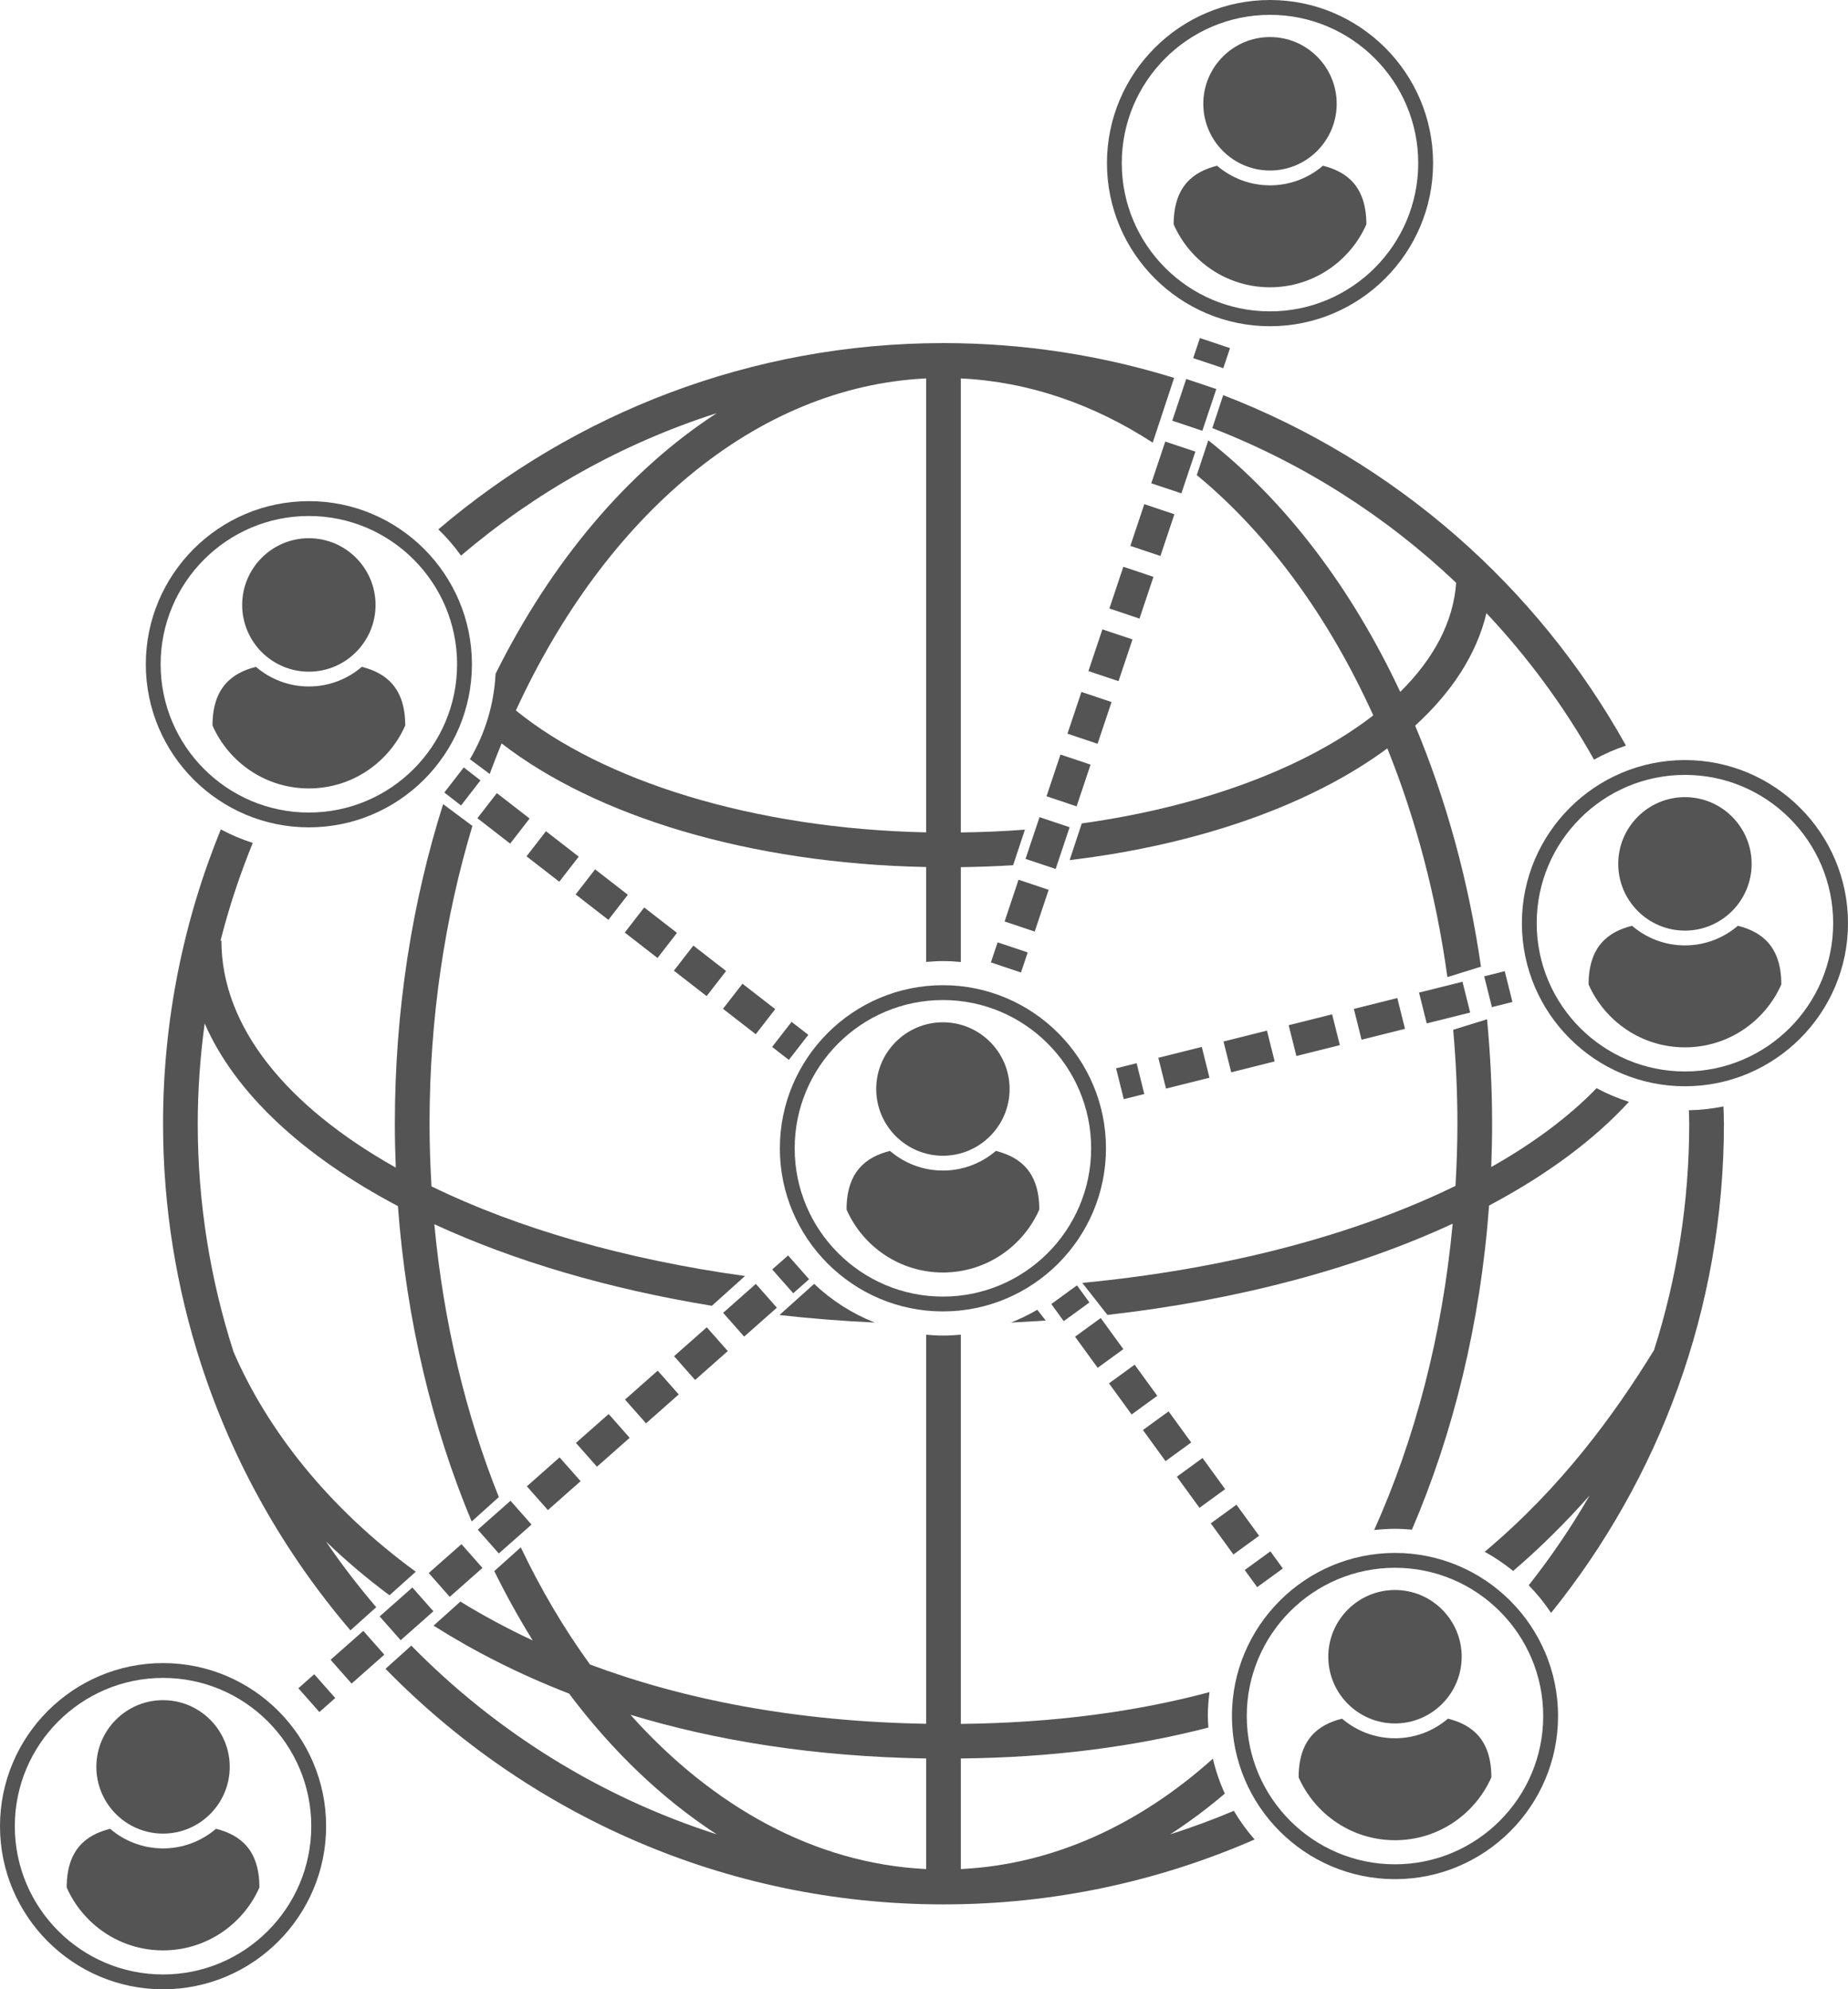
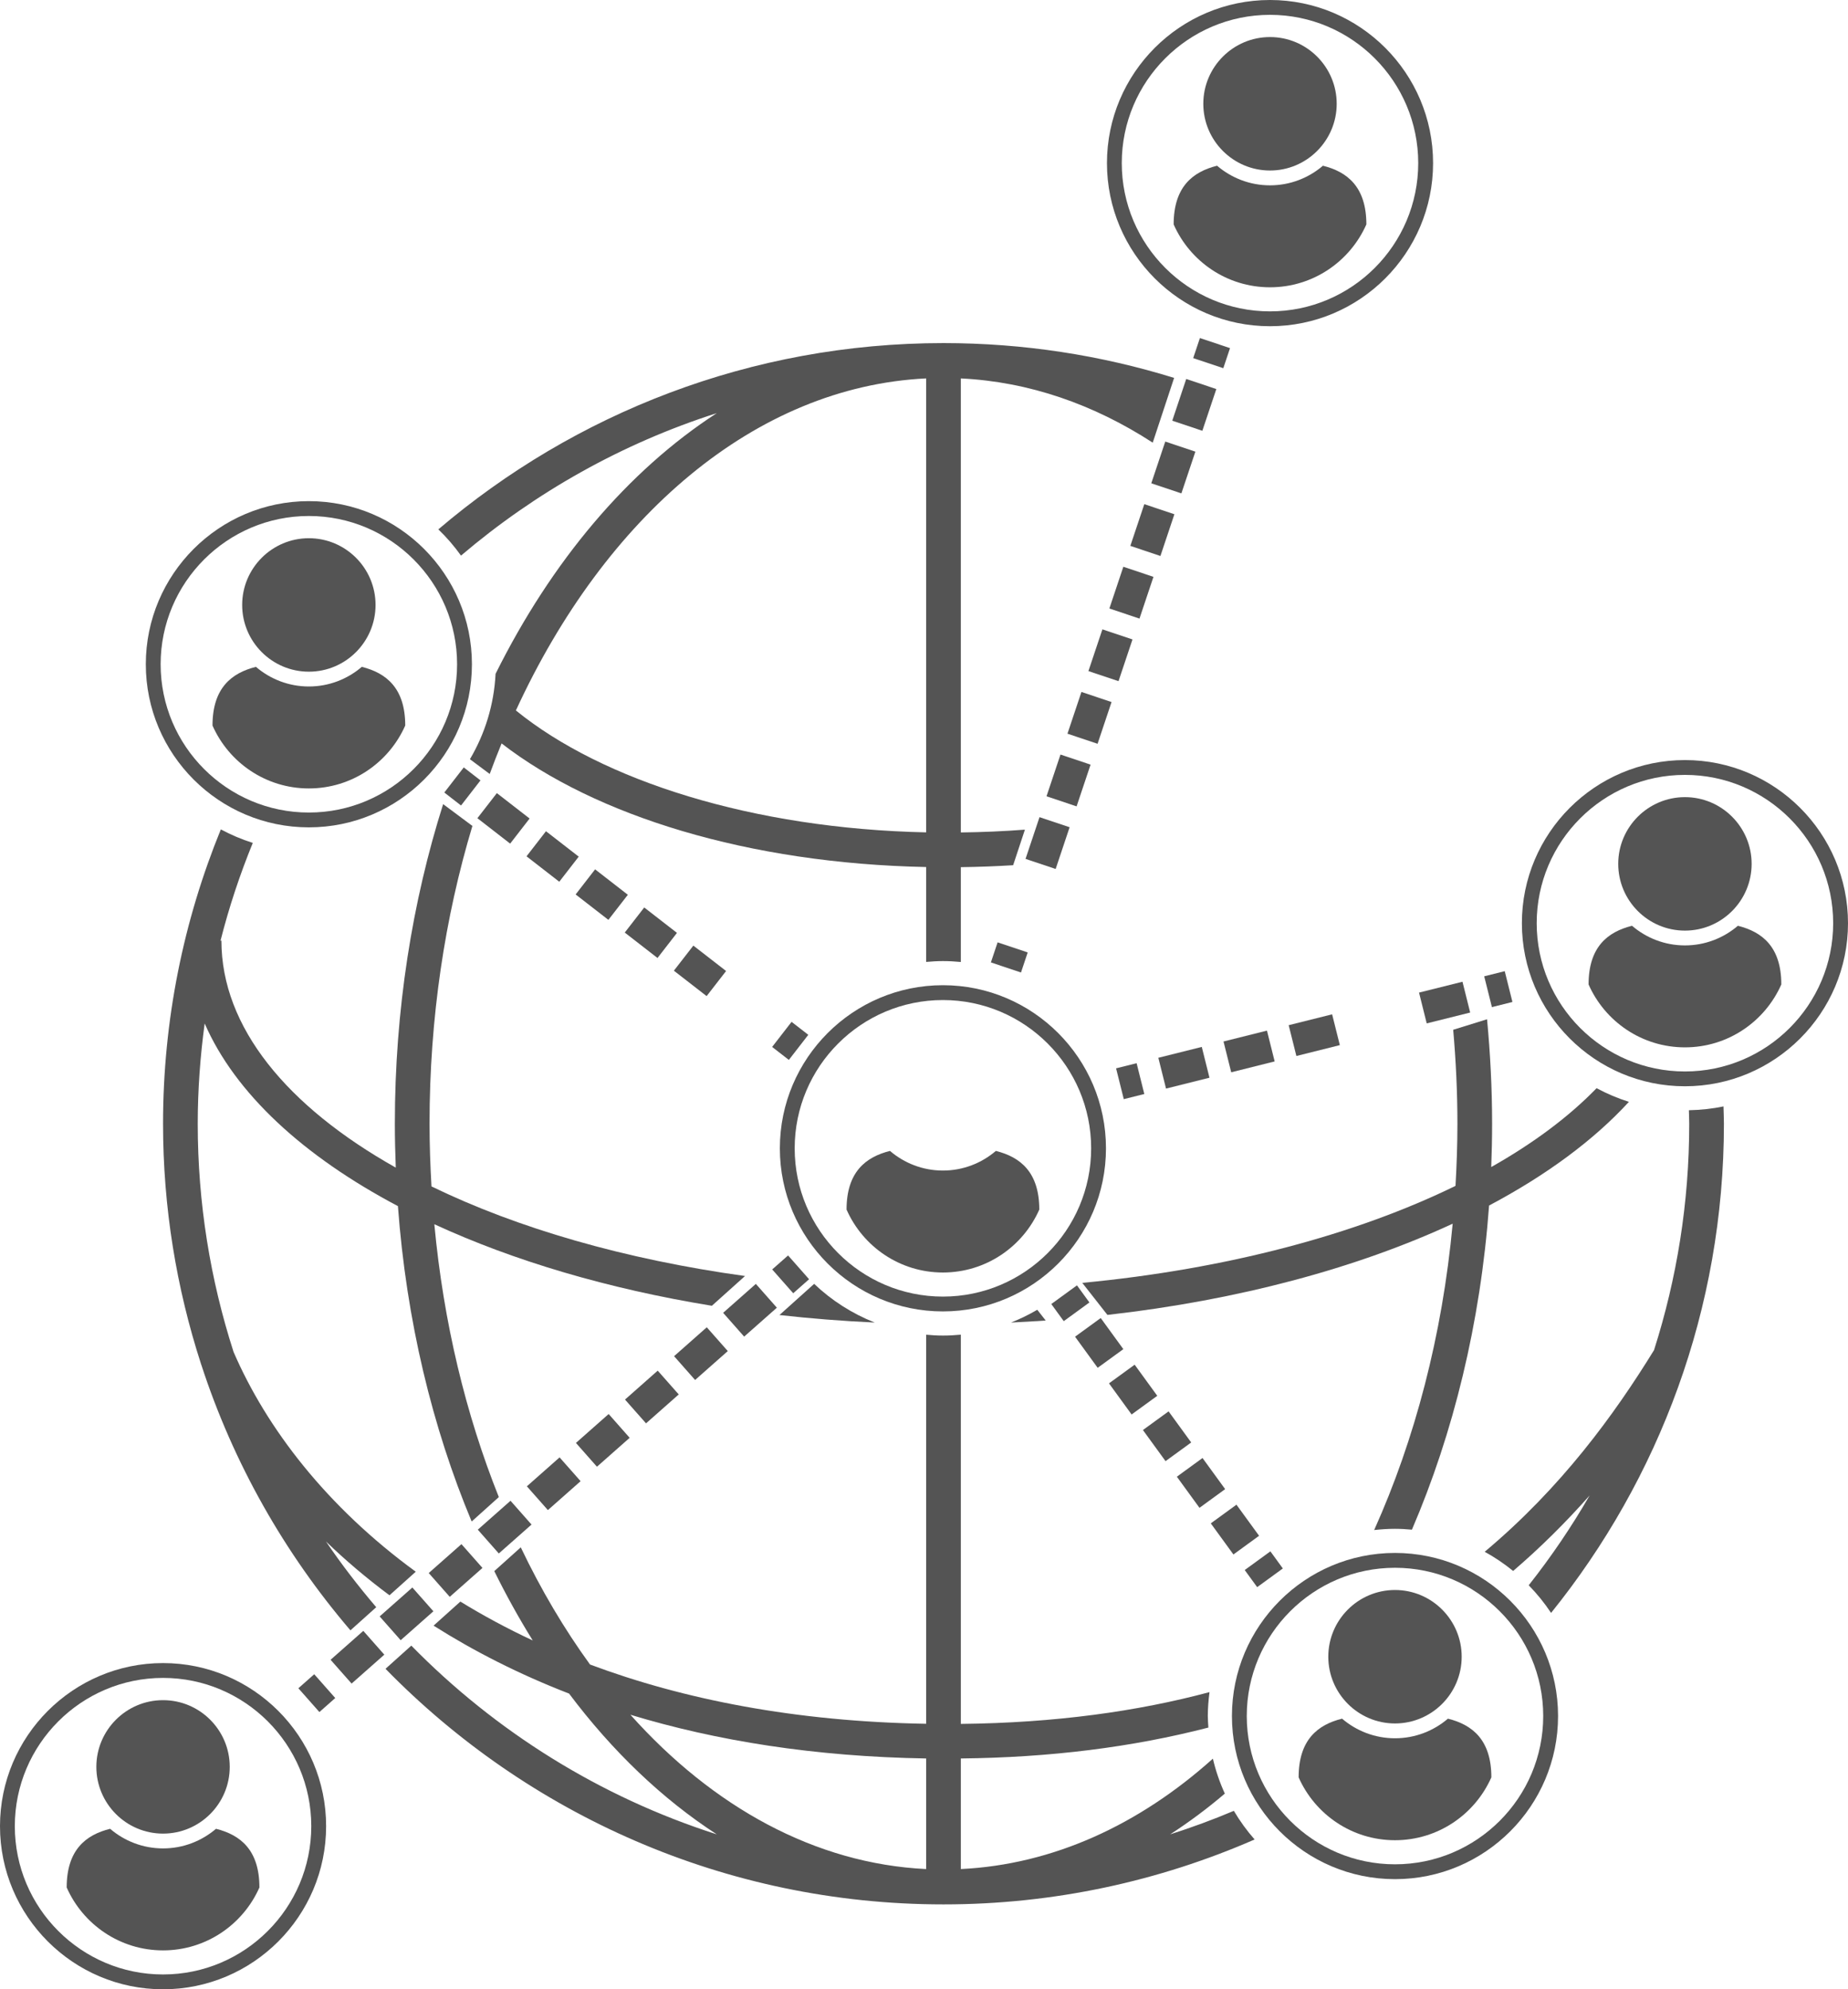
<svg xmlns="http://www.w3.org/2000/svg" fill="#000000" height="2114.5" preserveAspectRatio="xMidYMid meet" version="1" viewBox="0.0 0.0 1964.9 2114.5" width="1964.9" zoomAndPan="magnify">
  <defs>
    <clipPath id="a">
      <path d="M 1618 807 L 1964.898 807 L 1964.898 1155 L 1618 1155 Z M 1618 807" />
    </clipPath>
    <clipPath id="b">
      <path d="M 0 1767 L 347 1767 L 347 2114.539 L 0 2114.539 Z M 0 1767" />
    </clipPath>
  </defs>
  <g>
    <g id="change1_1">
-       <path d="M 1289.004 455.074 C 1386.113 492.746 1473.965 548.992 1548.262 619.469 C 1545.387 661.109 1524.27 700.445 1488.805 735.449 C 1436.906 624.73 1366.852 532.699 1284.719 468.035 L 1272.5 504.996 C 1348.121 567.426 1412.512 655.223 1460.133 760.426 C 1388.605 815.863 1278.918 857.375 1150.18 875.281 L 1137.312 914.258 C 1276.242 897.668 1394.852 854.863 1475.09 795.48 C 1505.031 869.742 1526.953 951.57 1538.949 1038.582 L 1540.305 1038.16 L 1540.305 1038.191 L 1574.641 1027.531 C 1561.402 935.684 1537.359 849.422 1504.668 771.309 C 1543.816 735.691 1570.066 695.262 1580.473 651.773 C 1624.605 698.707 1663.105 750.934 1694.848 807.473 C 1705.594 801.492 1716.953 796.508 1728.812 792.551 C 1634.68 623.32 1483.105 490.348 1300.586 420.02 L 1289.004 455.074" fill="#545454" />
-     </g>
+       </g>
    <g id="change1_2">
      <path d="M 984.727 1986.75 C 866.656 1981.031 757.992 1920.781 670.301 1822.719 C 761.465 1850.398 866.16 1867.262 984.727 1869.191 Z M 1244.191 1949.852 C 1264.18 1936.891 1283.609 1922.5 1302.309 1906.52 C 1296.898 1894.719 1292.641 1882.309 1289.609 1869.391 C 1211.172 1939.75 1119.621 1981.98 1021.609 1986.75 L 1021.609 1869.191 C 1116.41 1868.219 1204 1857.219 1284.828 1836.34 C 1284.578 1832.262 1284.211 1828.23 1284.211 1824.078 C 1284.211 1815.469 1284.949 1807.012 1286.02 1798.66 C 1209.621 1819.09 1122.129 1831.379 1021.609 1832.449 L 1021.609 1418.691 C 1015.328 1419.301 1008.988 1419.648 1002.559 1419.648 C 996.551 1419.648 990.605 1419.281 984.727 1418.75 L 984.727 1832.32 C 845.84 1829.969 726.988 1806.57 627.355 1769.328 C 599.977 1731.621 575.254 1689.922 553.711 1644.762 L 525.555 1670.031 C 538.219 1695.719 551.867 1720.328 566.445 1743.75 C 539.121 1731.012 513.48 1717.16 489.484 1702.422 L 460.996 1728 C 503.879 1755.148 551.801 1779.609 605.062 1800.219 C 651.094 1861.48 704.07 1912.191 762.133 1949.852 C 637.758 1910.078 526.695 1840.359 437.336 1749.238 L 409.902 1773.871 C 560.676 1928.23 770.855 2024.301 1003.16 2024.301 C 1120.719 2024.301 1232.559 1999.578 1333.98 1955.301 C 1325.691 1945.898 1318.309 1935.699 1311.891 1924.852 C 1289.828 1934.211 1267.211 1942.488 1244.191 1949.852" fill="#545454" />
    </g>
    <g id="change1_3">
      <path d="M 1795.723 1180.133 C 1795.812 1184.941 1796.082 1189.672 1796.082 1194.5 C 1796.082 1278.371 1782.895 1359.199 1758.648 1435.16 C 1716.344 1503.828 1660.051 1581.281 1578.613 1649.492 C 1589.34 1655.352 1599.438 1662.211 1608.863 1669.879 C 1637.391 1645.441 1664.48 1618.641 1690.199 1589.609 C 1670.891 1623.051 1649.242 1654.941 1625.414 1685.082 C 1634.23 1694.09 1642.191 1703.91 1649.188 1714.461 C 1764.023 1572.082 1832.969 1391.242 1832.969 1194.5 C 1832.969 1188.32 1832.641 1182.223 1832.508 1176.062 C 1820.609 1178.57 1808.297 1179.863 1795.723 1180.133" fill="#545454" />
    </g>
    <g id="change1_4">
      <path d="M 442.059 1670.672 C 347.277 1601.52 283.449 1518.199 248.348 1437.078 C 223.703 1360.57 210.246 1279.09 210.246 1194.5 C 210.246 1158.328 212.906 1122.801 217.617 1087.891 C 250.02 1162.238 322.551 1228.969 423.094 1282.059 C 432.094 1403.48 459.625 1517.121 501.504 1617.301 L 530.387 1591.352 C 495.352 1503.828 471.559 1405.789 461.812 1301.309 C 545.867 1340.09 646.219 1369.949 756.902 1387.988 L 792.16 1356.352 C 664.367 1338.699 550.043 1305.5 458.781 1261.121 C 457.527 1239.148 456.715 1216.961 456.715 1194.5 C 456.715 1082 473.051 974.988 502.285 877.941 L 471.172 854.762 C 438.289 958.531 419.832 1073.5 419.832 1194.5 C 419.832 1210.16 420.207 1225.699 420.812 1241.148 C 305.398 1176.262 235.426 1091.969 235.426 999.91 L 234.48 999.91 C 243.512 964.199 255.082 929.551 268.781 895.961 C 256.938 892.238 245.578 887.41 234.801 881.629 C 195.305 978.27 173.363 1083.852 173.363 1194.5 C 173.363 1283.512 187.625 1369.23 213.684 1449.691 L 213.598 1449.73 C 213.719 1450.02 213.871 1450.328 214.016 1450.629 C 248.105 1555.422 302.531 1651.07 372.602 1733 L 400.035 1708.398 C 381.016 1686.09 363.078 1662.871 346.59 1638.539 C 367.098 1658.391 389.652 1677.5 414.117 1695.738 L 442.059 1670.672" fill="#545454" />
    </g>
    <g id="change1_5">
      <path d="M 984.723 884.777 C 800.805 880.84 640.402 829.977 548.527 755.184 C 643.402 549.152 802.945 411.051 984.723 402.227 Z M 762.121 439.145 C 667.527 500.477 586.414 596.676 526.926 716.223 C 525.246 749.246 515.566 780.121 499.648 807.012 L 520.695 822.707 C 524.738 811.715 528.945 800.883 533.332 790.234 C 632.922 867.293 795.848 917.824 984.723 921.621 L 984.723 1022.504 C 990.602 1021.977 996.547 1021.602 1002.559 1021.602 C 1008.984 1021.602 1015.328 1021.953 1021.605 1022.566 L 1021.605 921.762 C 1040.414 921.516 1058.965 920.828 1077.234 919.691 L 1089.75 881.879 C 1067.445 883.609 1044.688 884.574 1021.605 884.863 L 1021.605 402.25 C 1094.047 405.758 1162.945 429.805 1225.648 470.527 L 1248.387 401.691 C 1170.844 377.676 1088.504 364.688 1003.156 364.688 C 798.441 364.688 610.938 439.359 466.074 562.699 C 474.949 571.211 482.992 580.562 490.164 590.59 C 569.09 523.441 661.211 471.418 762.121 439.145" fill="#545454" />
    </g>
    <g id="change1_6">
      <path d="M 1111.859 1403.68 L 1102.879 1392.23 C 1094 1397.441 1084.699 1401.988 1075.012 1405.809 C 1087.371 1405.219 1099.641 1404.512 1111.859 1403.68" fill="#545454" />
    </g>
    <g id="change1_7">
      <path d="M 865.656 1364.699 L 828.766 1397.828 C 861.836 1401.531 895.652 1404.23 930.094 1405.809 C 905.957 1396.32 884.137 1382.281 865.656 1364.699" fill="#545454" />
    </g>
    <g id="change1_8">
      <path d="M 1483.223 1625.07 C 1489.301 1625.07 1495.293 1625.449 1501.234 1625.98 C 1545.246 1523.562 1574.082 1406.602 1583.273 1281.441 C 1644.02 1249.23 1694.48 1212.082 1731.957 1171.211 C 1719.98 1167.453 1708.484 1162.551 1697.582 1156.703 C 1668.086 1187.121 1630.262 1215.293 1585.559 1240.531 C 1586.145 1225.281 1586.492 1209.953 1586.492 1194.5 C 1586.492 1156.812 1584.559 1119.793 1581.117 1083.434 L 1545.129 1094.613 C 1547.988 1127.352 1549.613 1160.641 1549.613 1194.5 C 1549.613 1216.762 1548.816 1238.75 1547.57 1260.551 C 1441.551 1312.32 1304.301 1349.082 1150.742 1363.641 L 1177.477 1397.703 C 1316.816 1381.973 1442.699 1347.93 1544.566 1300.742 C 1533.547 1419.609 1504.336 1530.18 1461.102 1626.371 C 1468.379 1625.582 1475.734 1625.07 1483.223 1625.07" fill="#545454" />
    </g>
    <g id="change1_9">
      <path d="M 1058.852 1223.391 C 1043.691 1236.359 1024.039 1244.25 1002.559 1244.25 C 981.094 1244.25 961.449 1236.359 946.285 1223.391 C 920.316 1229.871 900.109 1245.891 900.109 1285.75 C 917.469 1325.102 956.777 1352.629 1002.559 1352.629 C 1048.34 1352.629 1087.648 1325.102 1105.031 1285.75 C 1105.031 1245.891 1084.82 1229.871 1058.852 1223.391" fill="#545454" />
    </g>
    <g id="change1_10">
-       <path d="M 1002.559 1228.512 C 1041.672 1228.512 1073.469 1196.672 1073.469 1157.559 C 1073.469 1118.5 1041.672 1086.66 1002.559 1086.66 C 963.449 1086.66 931.641 1118.5 931.641 1157.559 C 931.641 1196.672 963.449 1228.512 1002.559 1228.512" fill="#545454" />
-     </g>
+       </g>
    <g id="change1_11">
      <path d="M 1002.559 1378.23 C 915.656 1378.23 844.949 1307.531 844.949 1220.629 C 844.949 1133.719 915.656 1063.012 1002.559 1063.012 C 1089.461 1063.012 1160.172 1133.719 1160.172 1220.629 C 1160.172 1307.531 1089.461 1378.23 1002.559 1378.23 Z M 1175.93 1220.629 C 1175.93 1125.02 1098.16 1047.238 1002.559 1047.238 C 906.977 1047.238 829.195 1125.02 829.195 1220.629 C 829.195 1316.199 906.977 1393.988 1002.559 1393.988 C 1098.16 1393.988 1175.93 1316.199 1175.93 1220.629" fill="#545454" />
    </g>
    <g id="change1_12">
      <path d="M 1539.531 1826.871 C 1524.371 1839.84 1504.719 1847.719 1483.23 1847.719 C 1461.762 1847.719 1442.121 1839.84 1426.961 1826.871 C 1400.988 1833.352 1380.781 1849.371 1380.781 1889.25 C 1398.141 1928.559 1437.461 1956.09 1483.23 1956.09 C 1529.012 1956.09 1568.32 1928.559 1585.699 1889.25 C 1585.699 1849.371 1565.5 1833.352 1539.531 1826.871" fill="#545454" />
    </g>
    <g id="change1_13">
      <path d="M 1483.23 1831.969 C 1522.34 1831.969 1554.148 1800.129 1554.148 1761.02 C 1554.148 1721.949 1522.34 1690.109 1483.23 1690.109 C 1444.121 1690.109 1412.32 1721.949 1412.32 1761.02 C 1412.32 1800.129 1444.121 1831.969 1483.23 1831.969" fill="#545454" />
    </g>
    <g id="change1_14">
      <path d="M 1483.23 1981.688 C 1396.324 1981.688 1325.629 1911.008 1325.629 1824.078 C 1325.629 1737.18 1396.324 1666.492 1483.23 1666.492 C 1570.137 1666.492 1640.836 1737.18 1640.836 1824.078 C 1640.836 1911.008 1570.137 1981.688 1483.23 1981.688 Z M 1483.23 1650.719 C 1387.645 1650.719 1309.867 1728.5 1309.867 1824.078 C 1309.867 1919.68 1387.645 1997.469 1483.23 1997.469 C 1578.84 1997.469 1656.617 1919.68 1656.617 1824.078 C 1656.617 1728.5 1578.84 1650.719 1483.23 1650.719" fill="#545454" />
    </g>
    <g id="change1_15">
      <path d="M 328.395 838.078 C 374.172 838.078 413.484 810.57 430.863 771.219 C 430.863 731.359 410.66 715.34 384.688 708.84 C 369.527 721.82 349.883 729.711 328.395 729.711 C 306.938 729.711 287.281 721.82 272.121 708.84 C 246.16 715.34 225.945 731.359 225.945 771.219 C 243.316 810.57 282.625 838.078 328.395 838.078" fill="#545454" />
    </g>
    <g id="change1_16">
      <path d="M 328.395 713.98 C 367.516 713.98 399.309 682.141 399.309 643.031 C 399.309 603.941 367.516 572.102 328.395 572.102 C 289.281 572.102 257.488 603.941 257.488 643.031 C 257.488 682.141 289.281 713.98 328.395 713.98" fill="#545454" />
    </g>
    <g id="change1_17">
      <path d="M 328.395 548.48 C 415.309 548.48 486.004 619.191 486.004 706.09 C 486.004 792.988 415.309 863.699 328.395 863.699 C 241.492 863.699 170.797 792.988 170.797 706.09 C 170.797 619.191 241.492 548.48 328.395 548.48 Z M 328.395 879.449 C 423.996 879.449 501.777 801.672 501.777 706.09 C 501.777 610.488 423.996 532.699 328.395 532.699 C 232.812 532.699 155.039 610.488 155.039 706.09 C 155.039 801.672 232.812 879.449 328.395 879.449" fill="#545454" />
    </g>
    <g id="change1_18">
      <path d="M 1847.82 984.066 C 1832.656 997.047 1813.008 1004.938 1791.523 1004.938 C 1770.059 1004.938 1750.41 997.047 1735.258 984.066 C 1709.289 990.566 1689.07 1006.566 1689.07 1046.445 C 1706.43 1085.797 1745.742 1113.309 1791.523 1113.309 C 1837.305 1113.309 1876.613 1085.797 1893.996 1046.445 C 1893.996 1006.566 1873.789 990.566 1847.82 984.066" fill="#545454" />
    </g>
    <g id="change1_19">
      <path d="M 1791.516 989.211 C 1830.629 989.211 1862.438 957.371 1862.438 918.238 C 1862.438 879.172 1830.629 847.328 1791.516 847.328 C 1752.406 847.328 1720.594 879.172 1720.594 918.238 C 1720.594 957.371 1752.406 989.211 1791.516 989.211" fill="#545454" />
    </g>
    <g clip-path="url(#a)" id="change1_69">
      <path d="M 1791.52 1138.93 C 1704.617 1138.93 1633.906 1068.219 1633.906 981.32 C 1633.906 894.398 1704.617 823.684 1791.52 823.684 C 1878.422 823.684 1949.133 894.398 1949.133 981.32 C 1949.133 1068.219 1878.422 1138.93 1791.52 1138.93 Z M 1791.52 807.93 C 1695.938 807.93 1618.16 885.719 1618.16 981.32 C 1618.16 1076.898 1695.938 1154.66 1791.52 1154.66 C 1887.125 1154.66 1964.898 1076.898 1964.898 981.32 C 1964.898 885.719 1887.125 807.93 1791.52 807.93" fill="#545454" />
    </g>
    <g id="change1_20">
      <path d="M 1350.324 305.379 C 1396.109 305.379 1435.41 277.871 1452.797 238.535 C 1452.797 198.672 1432.594 182.641 1406.621 176.16 C 1391.461 189.121 1371.812 197.008 1350.324 197.008 C 1328.859 197.008 1309.215 189.121 1294.055 176.16 C 1268.094 182.641 1247.898 198.672 1247.898 238.535 C 1265.25 277.871 1304.555 305.379 1350.324 305.379" fill="#545454" />
    </g>
    <g id="change1_21">
      <path d="M 1350.34 181.25 C 1389.461 181.25 1421.25 149.422 1421.25 110.312 C 1421.25 71.227 1389.461 39.387 1350.34 39.387 C 1311.23 39.387 1279.426 71.227 1279.426 110.312 C 1279.426 149.422 1311.23 181.25 1350.34 181.25" fill="#545454" />
    </g>
    <g id="change1_22">
      <path d="M 1350.336 15.773 C 1437.238 15.773 1507.938 86.473 1507.938 173.375 C 1507.938 260.293 1437.238 330.977 1350.336 330.977 C 1263.43 330.977 1192.73 260.293 1192.73 173.375 C 1192.73 86.473 1263.43 15.773 1350.336 15.773 Z M 1350.336 346.766 C 1445.941 346.766 1523.727 268.969 1523.727 173.375 C 1523.727 77.797 1445.941 0 1350.336 0 C 1254.75 0 1176.98 77.797 1176.98 173.375 C 1176.98 268.969 1254.75 346.766 1350.336 346.766" fill="#545454" />
    </g>
    <g id="change1_23">
      <path d="M 229.648 1943.941 C 214.488 1956.91 194.844 1964.789 173.355 1964.789 C 151.898 1964.789 132.242 1956.91 117.082 1943.941 C 91.121 1950.422 70.906 1966.441 70.906 2006.32 C 88.277 2045.648 127.586 2073.191 173.355 2073.191 C 219.133 2073.191 258.445 2045.648 275.824 2006.32 C 275.824 1966.441 255.621 1950.422 229.648 1943.941" fill="#545454" />
    </g>
    <g id="change1_24">
      <path d="M 173.355 1949.059 C 212.477 1949.059 244.27 1917.219 244.27 1878.109 C 244.27 1839.039 212.477 1807.211 173.355 1807.211 C 134.242 1807.211 102.449 1839.039 102.449 1878.109 C 102.449 1917.219 134.242 1949.059 173.355 1949.059" fill="#545454" />
    </g>
    <g clip-path="url(#b)" id="change1_70">
      <path d="M 173.355 2098.781 C 86.453 2098.781 15.754 2028.078 15.754 1941.172 C 15.754 1854.27 86.453 1783.559 173.355 1783.559 C 260.266 1783.559 330.965 1854.27 330.965 1941.172 C 330.965 2028.078 260.266 2098.781 173.355 2098.781 Z M 173.355 1767.789 C 77.773 1767.789 0 1845.57 0 1941.172 C 0 2036.75 77.773 2114.539 173.355 2114.539 C 268.957 2114.539 346.742 2036.75 346.742 1941.172 C 346.742 1845.57 268.957 1767.789 173.355 1767.789" fill="#545454" />
    </g>
    <g id="change1_25">
      <path d="M 1208.512 1130.148 L 1186.68 1135.609 L 1194.871 1168.352 L 1216.699 1162.891 L 1208.512 1130.148" fill="#545454" />
    </g>
    <g id="change1_26">
      <path d="M 1416.391 1078.191 L 1370.191 1089.738 L 1378.391 1122.48 L 1424.59 1110.93 L 1416.391 1078.191" fill="#545454" />
    </g>
    <g id="change1_27">
      <path d="M 1347.109 1095.512 L 1300.91 1107.059 L 1309.09 1139.801 L 1355.289 1128.25 L 1347.109 1095.512" fill="#545454" />
    </g>
    <g id="change1_28">
      <path d="M 1555 1043.551 L 1508.801 1055.09 L 1516.969 1087.828 L 1563.172 1076.289 L 1555 1043.551" fill="#545454" />
    </g>
    <g id="change1_29">
-       <path d="M 1485.699 1060.871 L 1439.512 1072.422 L 1447.68 1105.16 L 1493.879 1093.609 L 1485.699 1060.871" fill="#545454" />
-     </g>
+       </g>
    <g id="change1_30">
      <path d="M 1277.809 1112.84 L 1231.609 1124.379 L 1239.789 1157.121 L 1285.98 1145.578 L 1277.809 1112.84" fill="#545454" />
    </g>
    <g id="change1_31">
      <path d="M 1578.09 1037.781 L 1586.281 1070.52 L 1608.109 1065.059 L 1599.922 1032.32 L 1578.09 1037.781" fill="#545454" />
    </g>
    <g id="change1_32">
      <path d="M 1053.57 1023.012 L 1085.578 1033.738 L 1092.719 1012.398 L 1060.711 1001.68 L 1053.57 1023.012" fill="#545454" />
    </g>
    <g id="change1_33">
      <path d="M 1179.551 646.809 L 1211.559 657.531 L 1226.422 613.172 L 1194.398 602.449 L 1179.551 646.809" fill="#545454" />
    </g>
    <g id="change1_34">
      <path d="M 1157.27 713.34 L 1189.27 724.059 L 1204.129 679.711 L 1172.129 668.988 L 1157.27 713.34" fill="#545454" />
    </g>
    <g id="change1_35">
      <path d="M 1201.84 580.262 L 1233.828 590.988 L 1248.68 546.629 L 1216.691 535.91 L 1201.84 580.262" fill="#545454" />
    </g>
    <g id="change1_36">
      <path d="M 1224.121 513.723 L 1256.117 524.453 L 1270.984 480.094 L 1238.977 469.363 L 1224.121 513.723" fill="#545454" />
    </g>
    <g id="change1_37">
      <path d="M 1134.988 779.891 L 1167 790.609 L 1181.859 746.25 L 1149.84 735.52 L 1134.988 779.891" fill="#545454" />
    </g>
    <g id="change1_38">
      <path d="M 1246.422 447.188 L 1278.406 457.898 L 1293.266 413.551 L 1261.27 402.828 L 1246.422 447.188" fill="#545454" />
    </g>
    <g id="change1_39">
      <path d="M 1112.711 846.422 L 1144.699 857.141 L 1159.559 812.781 L 1127.57 802.051 L 1112.711 846.422" fill="#545454" />
    </g>
    <g id="change1_40">
      <path d="M 1090.422 912.961 L 1122.43 923.691 L 1137.281 879.32 L 1105.27 868.602 L 1090.422 912.961" fill="#545454" />
    </g>
    <g id="change1_41">
-       <path d="M 1068.141 979.5 L 1100.148 990.219 L 1115 945.852 L 1082.988 935.129 L 1068.141 979.5" fill="#545454" />
-     </g>
+       </g>
    <g id="change1_42">
      <path d="M 1307.832 370.047 L 1275.816 359.324 L 1268.676 380.656 L 1300.691 391.379 L 1307.832 370.047" fill="#545454" />
    </g>
    <g id="change1_43">
      <path d="M 859.43 1099.969 L 841.652 1086.191 L 820.977 1112.859 L 838.754 1126.648 L 859.43 1099.969" fill="#545454" />
    </g>
    <g id="change1_44">
      <path d="M 716.508 1031.809 L 751.32 1058.828 L 772.023 1032.148 L 737.207 1005.141 L 716.508 1031.809" fill="#545454" />
    </g>
    <g id="change1_45">
      <path d="M 559.832 910.238 L 594.656 937.25 L 615.336 910.578 L 580.508 883.559 L 559.832 910.238" fill="#545454" />
    </g>
    <g id="change1_46">
-       <path d="M 768.738 1072.328 L 803.551 1099.352 L 824.254 1072.672 L 789.434 1045.66 L 768.738 1072.328" fill="#545454" />
-     </g>
+       </g>
    <g id="change1_47">
      <path d="M 507.602 869.719 L 542.43 896.73 L 563.105 870.059 L 528.281 843.051 L 507.602 869.719" fill="#545454" />
    </g>
    <g id="change1_48">
      <path d="M 612.051 950.77 L 646.867 977.781 L 667.562 951.109 L 632.746 924.09 L 612.051 950.77" fill="#545454" />
    </g>
    <g id="change1_49">
      <path d="M 664.277 991.281 L 699.094 1018.301 L 719.793 991.621 L 684.977 964.609 L 664.277 991.281" fill="#545454" />
    </g>
    <g id="change1_50">
      <path d="M 472.422 842.422 L 490.199 856.211 L 510.875 829.531 L 493.102 815.738 L 472.422 842.422" fill="#545454" />
    </g>
    <g id="change1_51">
      <path d="M 317.242 1794.559 L 339.59 1819.852 L 356.453 1804.949 L 334.105 1779.66 L 317.242 1794.559" fill="#545454" />
    </g>
    <g id="change1_52">
      <path d="M 721.672 1482.238 L 699.324 1456.949 L 664.543 1487.68 L 686.891 1512.969 L 721.672 1482.238" fill="#545454" />
    </g>
    <g id="change1_53">
      <path d="M 565.148 1620.551 L 542.805 1595.262 L 508.02 1625.988 L 530.363 1651.281 L 565.148 1620.551" fill="#545454" />
    </g>
    <g id="change1_54">
      <path d="M 617.324 1574.441 L 594.977 1549.148 L 560.195 1579.891 L 582.539 1605.18 L 617.324 1574.441" fill="#545454" />
    </g>
    <g id="change1_55">
      <path d="M 669.496 1528.34 L 647.152 1503.051 L 612.367 1533.789 L 634.715 1559.078 L 669.496 1528.34" fill="#545454" />
    </g>
    <g id="change1_56">
      <path d="M 460.801 1712.738 L 438.453 1687.449 L 403.672 1718.191 L 426.016 1743.48 L 460.801 1712.738" fill="#545454" />
    </g>
    <g id="change1_57">
      <path d="M 512.977 1666.648 L 490.629 1641.359 L 455.844 1672.09 L 478.191 1697.379 L 512.977 1666.648" fill="#545454" />
    </g>
    <g id="change1_58">
      <path d="M 351.496 1764.289 L 373.844 1789.578 L 408.629 1758.852 L 386.281 1733.551 L 351.496 1764.289" fill="#545454" />
    </g>
    <g id="change1_59">
      <path d="M 773.832 1436.141 L 751.488 1410.852 L 716.719 1441.578 L 739.062 1466.871 L 773.832 1436.141" fill="#545454" />
    </g>
    <g id="change1_60">
      <path d="M 826.008 1390.031 L 803.66 1364.738 L 768.879 1395.48 L 791.227 1420.77 L 826.008 1390.031" fill="#545454" />
    </g>
    <g id="change1_61">
      <path d="M 860.262 1359.781 L 837.918 1334.488 L 821.055 1349.379 L 843.398 1374.672 L 860.262 1359.781" fill="#545454" />
    </g>
    <g id="change1_62">
      <path d="M 1158.328 1384.469 L 1145.09 1366.281 L 1117.801 1386.141 L 1131.039 1404.34 L 1158.328 1384.469" fill="#545454" />
    </g>
    <g id="change1_63">
      <path d="M 1338.73 1632.48 L 1314.672 1599.422 L 1287.379 1619.281 L 1311.441 1652.34 L 1338.73 1632.48" fill="#545454" />
    </g>
    <g id="change1_64">
      <path d="M 1302.648 1582.891 L 1278.59 1549.82 L 1251.301 1569.68 L 1275.359 1602.75 L 1302.648 1582.891" fill="#545454" />
    </g>
    <g id="change1_65">
      <path d="M 1230.48 1483.691 L 1206.43 1450.621 L 1179.141 1470.461 L 1203.191 1503.531 L 1230.48 1483.691" fill="#545454" />
    </g>
    <g id="change1_66">
      <path d="M 1266.559 1533.289 L 1242.512 1500.23 L 1215.219 1520.07 L 1239.27 1553.141 L 1266.559 1533.289" fill="#545454" />
    </g>
    <g id="change1_67">
      <path d="M 1194.398 1434.09 L 1170.352 1401.02 L 1143.059 1420.859 L 1167.109 1453.93 L 1194.398 1434.09" fill="#545454" />
    </g>
    <g id="change1_68">
      <path d="M 1363.988 1667.219 L 1350.75 1649.031 L 1323.461 1668.891 L 1336.699 1687.078 L 1363.988 1667.219" fill="#545454" />
    </g>
  </g>
</svg>